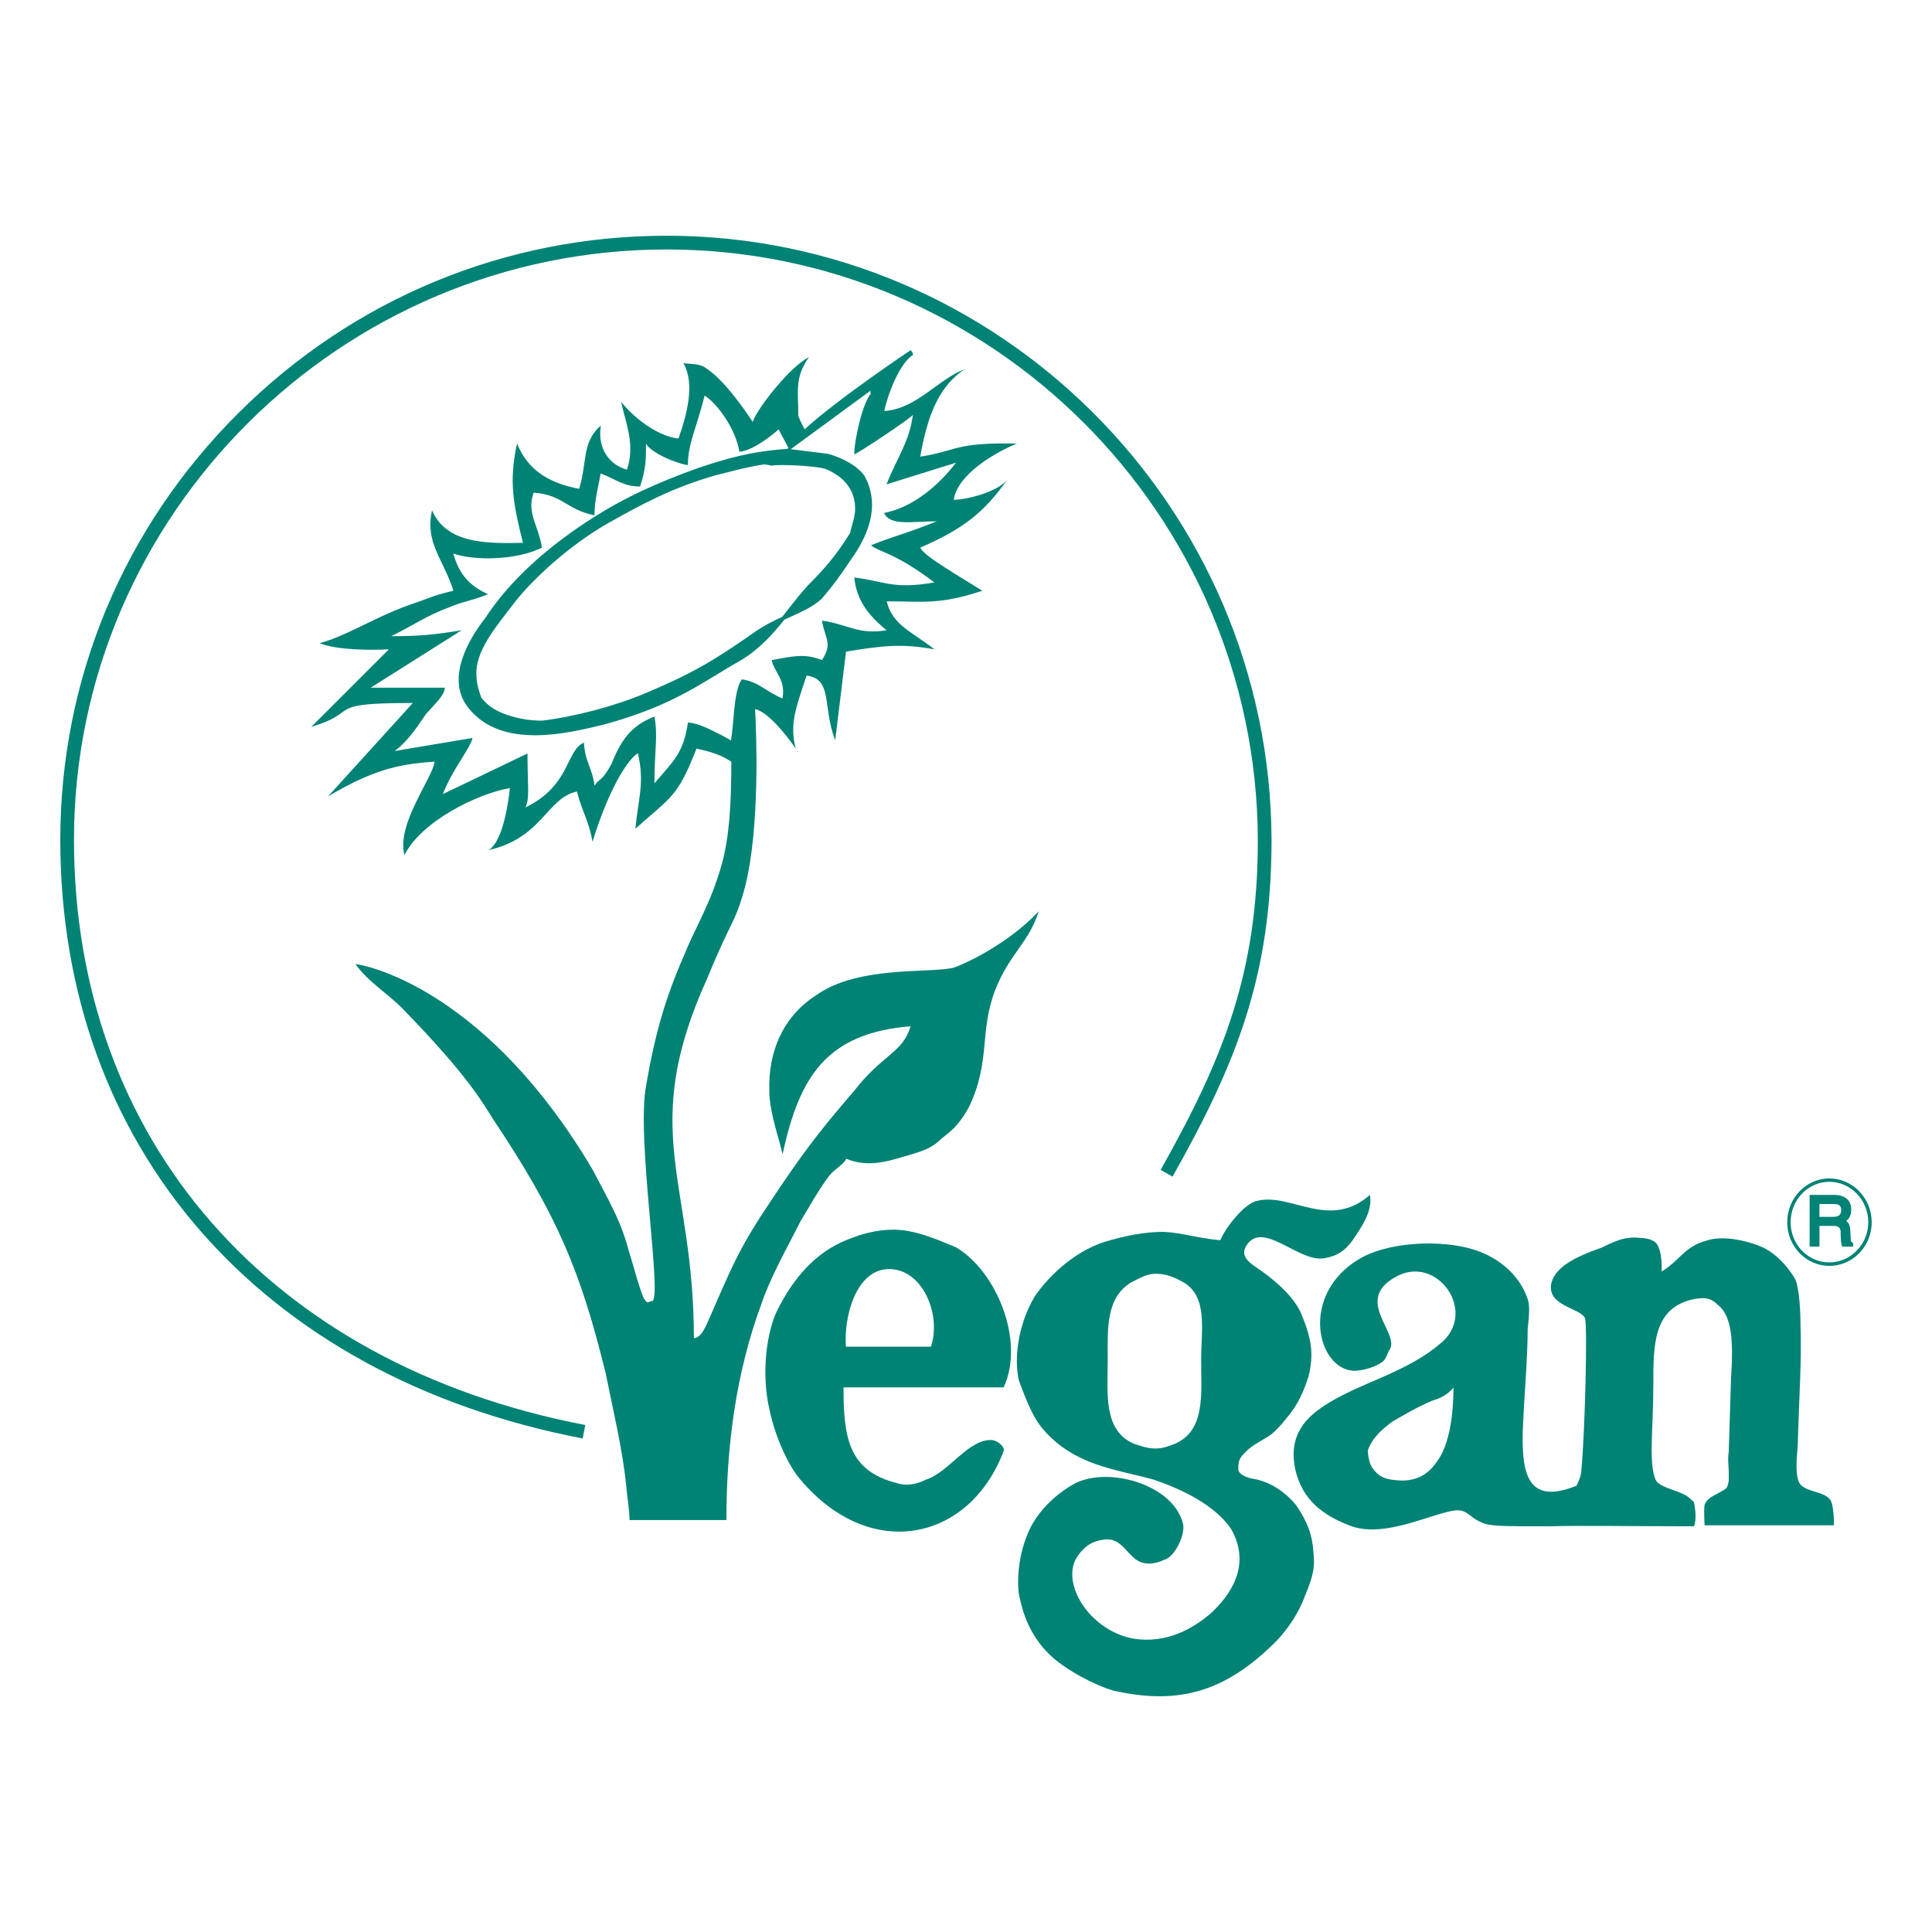
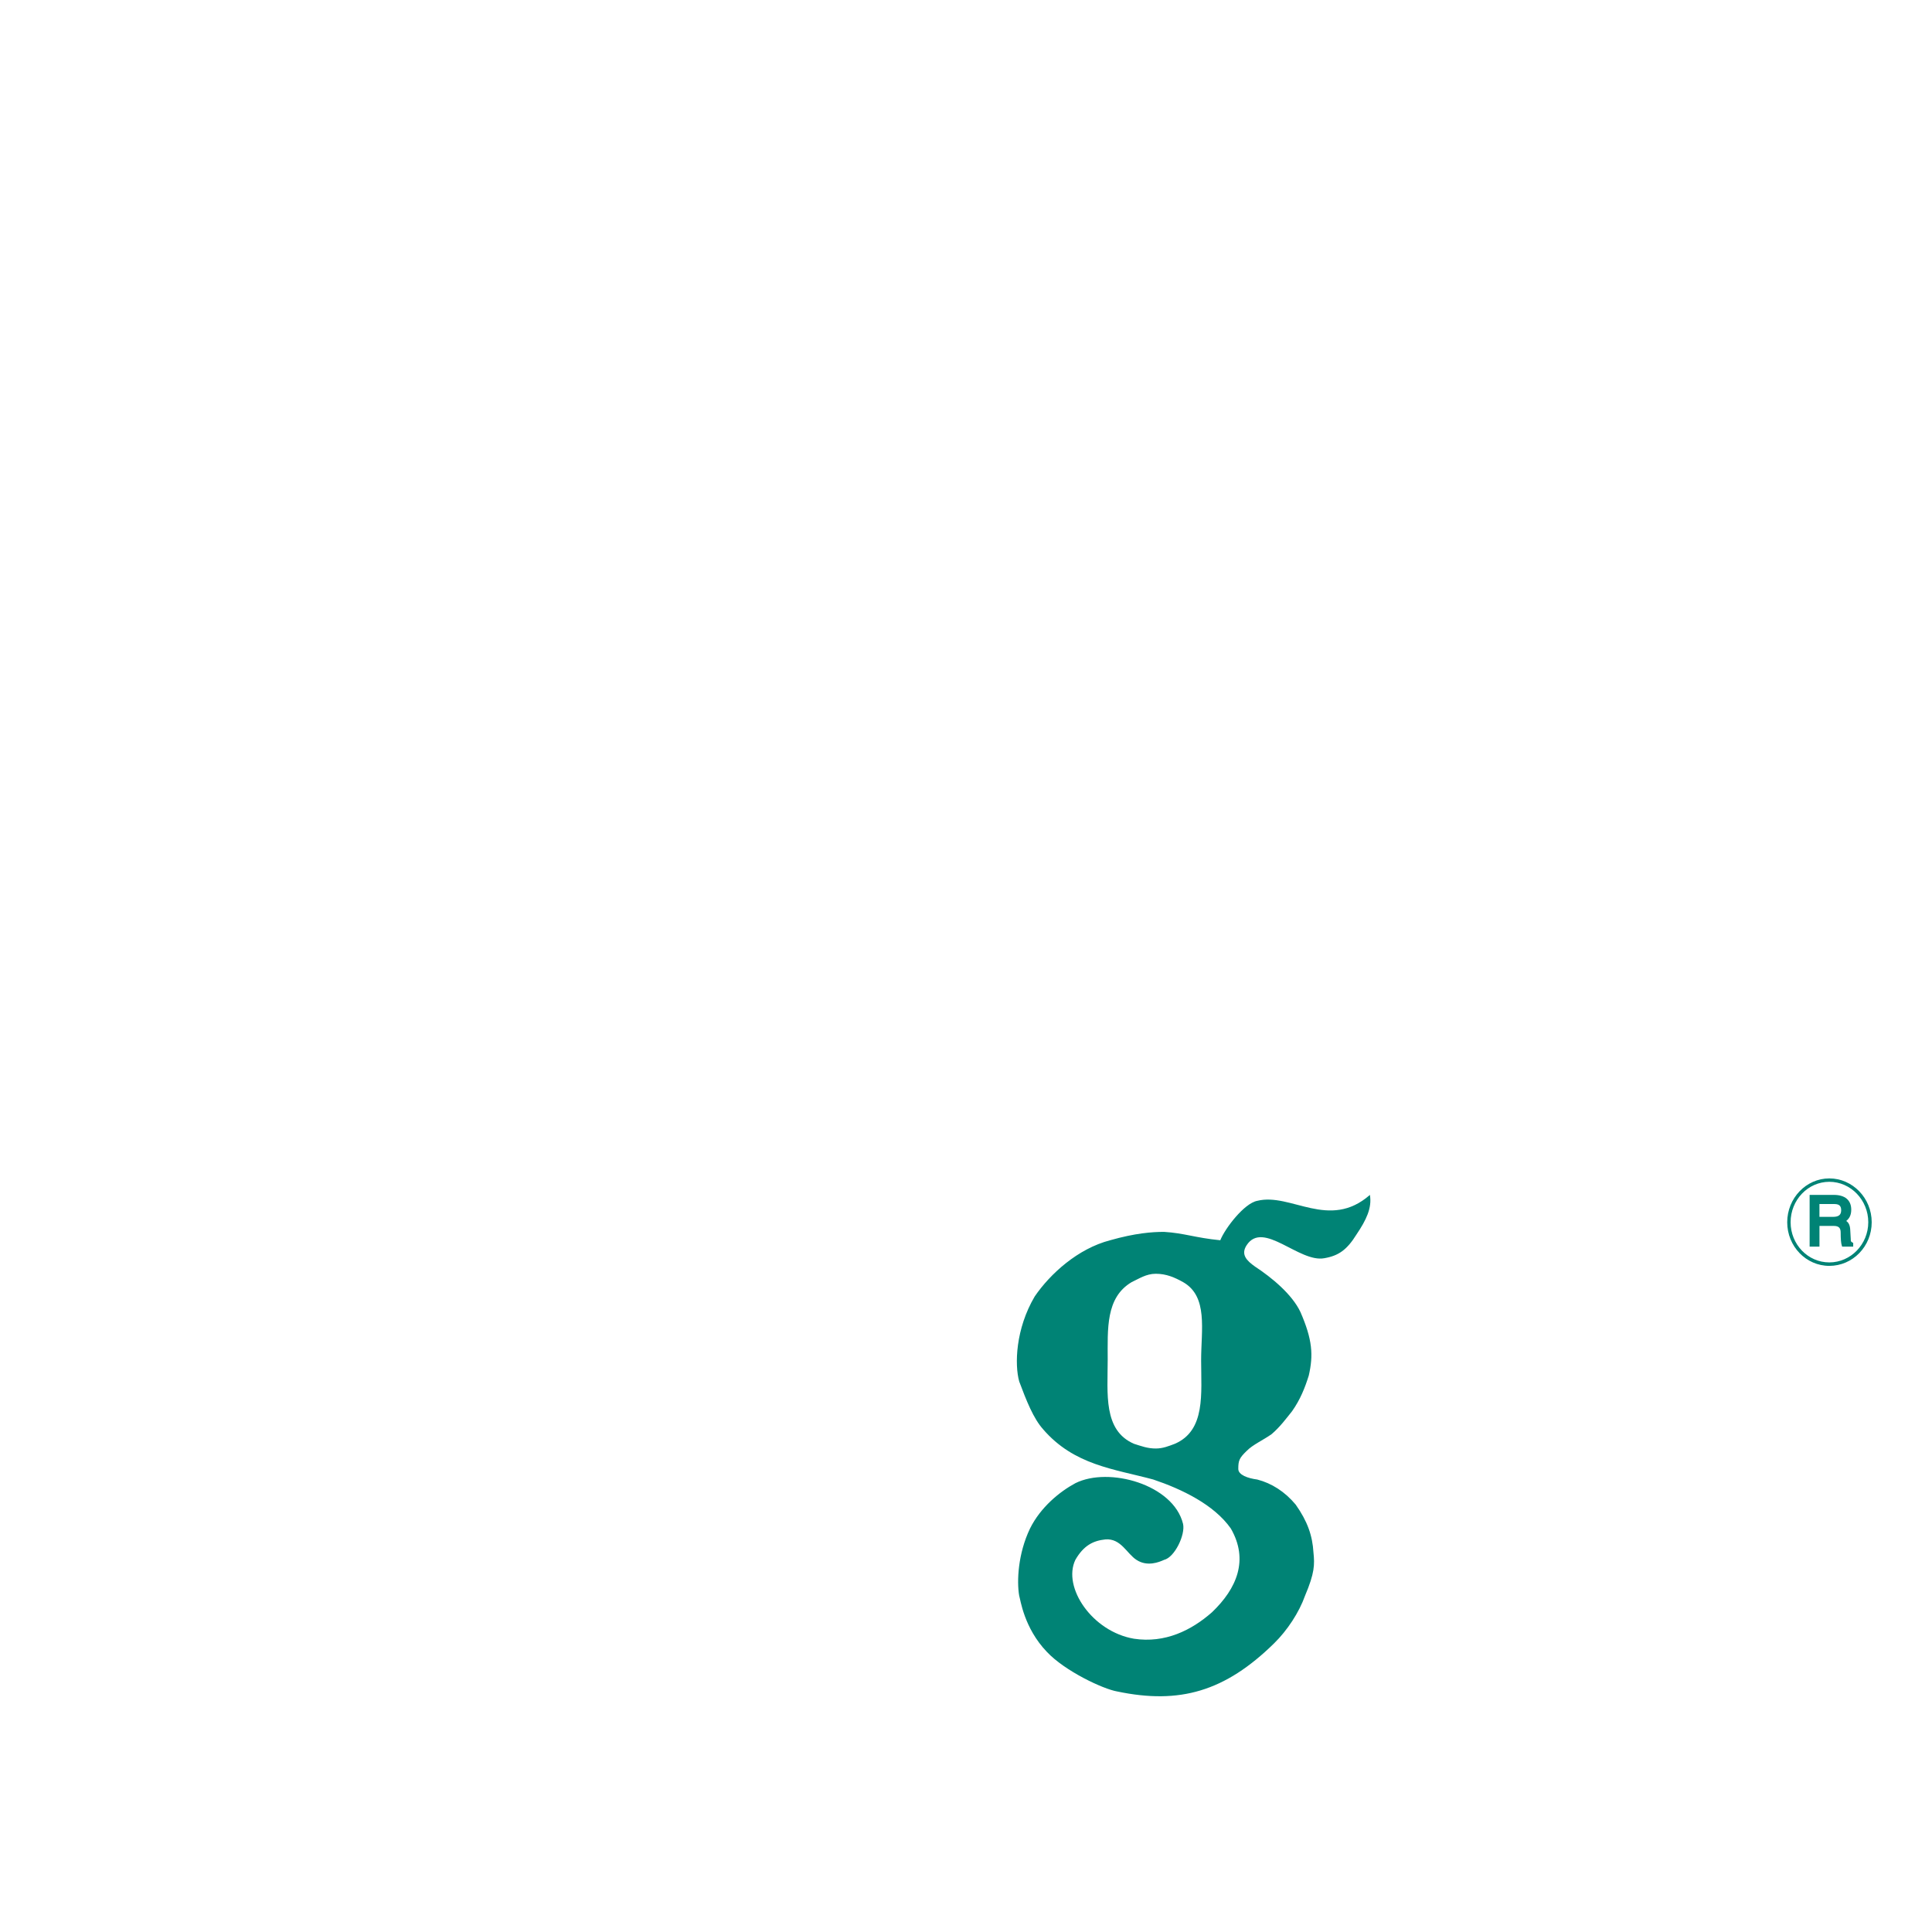
<svg xmlns="http://www.w3.org/2000/svg" viewBox="0 0 512 512" version="1.1" data-sanitized-data-name="Layer 1" data-name="Layer 1" id="Layer_1">
  <defs>
    <style>
      .cls-1 {
        fill-rule: evenodd;
      }

      .cls-1, .cls-2 {
        fill: #008375;
        stroke-width: 0px;
      }
    </style>
  </defs>
-   <path d="M154.41,381.21C69.02,364.8,15.98,304.01,15.98,222.54c0-42.65,16.78-82.83,47.26-113.14,30.43-30.27,70.7-46.93,113.4-46.93,88.08,0,160,71.8,160.33,160.07,0,35.92-9.22,59.09-26.23,89.27l-3.16-1.78c16.71-29.64,25.76-52.37,25.76-87.48-.32-86.26-70.62-156.44-156.7-156.44S19.61,136.28,19.61,222.54c0,79.62,51.92,139.05,135.49,155.1l-.68,3.56Z" class="cls-2" />
  <g>
    <path d="M490.89,329.26c-.39-.22-.42-.28-.42-.91l-.13-2.3c-.05-1.44-.5-2.1-1.07-2.48.68-.55,1.33-1.37,1.33-2.99,0-2.52-1.65-3.92-4.63-3.92h-6.4v13.71h2.61v-5.49h3.79c1.52,0,1.83.73,1.83,1.83,0,1.65.1,2.78.29,3.35l.1.31h2.93v-.98l-.23-.13ZM487.93,320.71c0,1.24-.65,1.77-2.16,1.77h-3.6v-3.4h3.86c1.14,0,1.9.28,1.9,1.64Z" class="cls-2" />
    <path d="M484.79,335.47c-6.16,0-11.16-5.18-11.16-11.56s5.01-11.62,11.16-11.62,11.23,5.21,11.23,11.62-5.04,11.56-11.23,11.56ZM484.79,313.19c-5.66,0-10.26,4.81-10.26,10.71s4.6,10.65,10.26,10.65,10.32-4.78,10.32-10.65-4.63-10.71-10.32-10.71Z" class="cls-2" />
  </g>
  <g>
-     <path d="M229.13,126.14c-1.74-2.47-5.35-4.66-9.72-5.88l-9.84-1.21-.79-.1h-.04c-9.89.66-16.4,2.62-23.89,5.13-11.08,3.98-19.18,7.78-27.06,12.71-13.04,8.22-22.9,17.34-29.25,27.08-3.56,4.53-11.08,15.92-4.17,24.02,4.38,5.34,10.89,6.96,17.44,6.96s13.04-1.59,17.63-2.69c15.04-3.98,22.98-8.81,30.65-13.47,2.01-1.22,4.08-2.49,6.24-3.69,4.99-3.05,8.43-6.9,11.54-10.79.52-.24,1.03-.47,1.54-.7,3.34-1.51,6.5-2.95,8.51-5.01,2.47-2.85,5.1-6.39,7.41-9.95,6.09-8.34,7.37-15.87,3.79-22.41ZM225.68,139.67c-.21.77-.34,1.24-.37,1.53-3.94,6.4-7.26,9.95-11.19,13.93h0c-1.87,2.03-3.57,4.19-5.2,6.28-.54.68-1.07,1.37-1.62,2.06-2.47,1.13-5.09,2.45-7.47,4.15-11.15,7.84-17.06,11.15-28.78,16.08-7.77,3.33-18.79,6.25-27.39,7.28-3.76,0-6.48-.63-9.37-1.54-2.54-.97-4.64-1.93-6.75-4.56-.58-1.62-1.19-3.74-1.2-4.93-.87-6.21,3.76-12.2,8.67-18.53.45-.59.92-1.18,1.36-1.77,4.84-6.18,14.41-15.1,24.95-21.11l.28-.15c8.36-4.66,16.27-9.07,28.15-12.47,1.06-.25,2.11-.52,3.19-.79,3.05-.78,6.2-1.58,9.69-2.07l1.9.34.07-.02c1.83-.32,10.29-.06,14,.83,5.28,2.09,8.13,5.92,8.01,10.81,0,1.38-.54,3.27-.93,4.65Z" class="cls-2" />
    <g>
-       <path d="M359.58,367.93c6.92-3.14,15.41-6.2,21.82-11.63,10.78-8.23-.65-24.43-11.76-17.77-10.78,6.07,1.24,14.63-1.31,19.07-.59.59-.91,2.81-2.22,3.46-2.16,1.57-5.68,2.22-7.25,2.22-9.86-.33-14.63-20.31,1.57-29.78,6.66-3.85,18.75-5.09,28.22-2.87,7.97,1.89,13.98,6.99,16.2,13.65.65,1.57.33,5.09,0,7.9,0,7.97-.98,18.42-1.31,27.3-.26,11.69,1.63,19.33,14.3,14.24,0-.33,1.24-2.22,1.24-4.12.98-10.45,1.63-38.01.98-40.23-1.24-2.87-10.45-3.2-8.88-9.54,1.24-4.12,6.01-6.66,13.32-9.21,2.55-1.24,6.01-3.14,10.12-2.55,1.31,0,3.53.33,4.44,1.57,1.31,1.96,1.31,5.09,1.31,7.32,4.77-2.87,6.01-6.66,12.02-8.23,3.79-1.24,9.86-.33,14.89,1.89,3.85,1.89,6.99,5.68,8.56,8.56.98,2.55,1.31,7.97,1.31,12.08.33,8.88-.33,18.35-.65,29.13,0,4.44-.91,8.29,0,11.76.98,3.79,7.64,2.55,8.88,6.01.65,1.89.65,6.07.65,6.07h-34.29s-.26-3.85,0-5.42c.65-2.22,3.85-2.87,5.75-4.44.33-.33.65-1.57.65-2.22v-1.89c0-1.89-.33-3.2,0-5.68.26-7.32.26-9.21.59-19.07.65-9.8.33-16.79-3.46-19.66-1.57-1.57-2.87-2.22-6.34-1.57-10.78,2.22-10.78,12.02-10.78,22.53,0,12.34-1.31,20.57.59,25.34.98,1.89,4.77,2.55,7.32,3.79,1.57.65,2.87,2.22,2.87,2.22,0,0,.91,4.11,0,6.33-16.2,0-30.44-.26-38.41,0-10.78,0-13.91,0-16.79-.59-3.79-1.31-4.11-2.87-6.34-3.53-4.44-1.24-19.07,7.64-29.2,4.11-7.58-2.81-13-6.92-14.89-14.89-2.55-11.69,5.49-16.65,16.26-21.68ZM363.7,389.03c1.37,1.96,3,2.94,5.88,3.2,3.66.46,7.97-.07,11.17-4.83,3.46-4.44,4.44-13,4.44-19.66-1.89,2.22-3.79,2.87-5.81,3.53-3.79,1.57-8.49,4.38-10.52,5.55-1.96,1.57-5.02,3.73-6.39,7.58.07,1.44.44,3.52,1.23,4.63Z" class="cls-1" />
      <path d="M276.5,378.77h-.06c-2.55-2.81-4.44-7.58-6.34-12.67-1.24-4.44-.98-13.91,4.11-22.53,4.11-6.01,11.43-12.67,19.99-14.89,6.66-1.89,11.1-2.22,14.3-2.22,5.36.33,8.23,1.57,14.89,2.22,1.24-3.13,6.33-9.8,9.8-10.45,8.88-2.22,19.07,7.9,29.85-1.57.59,3.46-.98,6.66-3.53,10.45-2.55,4.11-4.77,5.68-8.56,6.33-6.66,1.24-16.2-10.12-20.57-3.46-1.63,2.48,0,4.11,2.22,5.68,4.38,2.87,9.8,7.32,12.02,12.02,3.2,7.32,3.46,11.43,2.22,16.85-.98,3.14-2.22,6.34-4.44,9.47-1.57,1.96-3.2,4.18-5.42,6.07-2.22,1.57-5.03,2.81-6.6,4.44-1.96,1.89-2.22,2.55-2.22,4.77,0,1.57,2.48,2.48,5.03,2.81,3.79.98,7.31,3.2,10.19,6.66,3.13,4.44,4.44,8.23,4.7,12.67.33,3.2.33,5.42-2.22,11.43-1.57,4.44-4.7,9.21-8.23,12.67-13,12.74-25.02,16.2-41.54,12.74-3.79-.65-13.91-5.42-18.68-10.52-6.07-6.34-6.99-13.91-7.32-14.89-.65-3.79-.33-11.1,2.87-17.77,2.81-5.68,7.9-9.8,12.02-12.02,8.88-4.44,25.99.33,28.54,10.78.65,2.87-2.22,8.88-5.03,9.54-1.31.59-4.44,1.89-7.31,0-2.55-1.63-4.12-5.75-8.23-5.42-3.2.33-5.75,1.57-7.97,5.42-3.46,7.25,4.44,19.01,15.54,20.9,8.23,1.24,15.22-2.22,20.64-6.99,6.66-6.34,9.8-13.91,5.03-22.21-4.44-6.34-13-10.45-20.57-13-10.45-2.81-20.97-3.79-29.2-13.32h.06ZM293.55,360.42c0,8.88-1.24,18.68,6.99,22.21,1.89.59,3.53,1.24,5.75,1.24,1.89,0,3.46-.65,5.03-1.24,8.23-3.53,6.99-13.32,6.99-22.21,0-7.97,1.89-16.85-4.77-20.64-2.22-1.24-4.44-2.22-7.25-2.22-2.55,0-4.44,1.31-6.4,2.22-6.92,4.11-6.34,12.41-6.34,20.64Z" class="cls-1" />
-       <path d="M232.94,367.67h-9.4c0,13.32,1.31,22.21,14.3,25.41,2.81.91,5.68,0,7.58-.98,6.07-1.89,11.43-11.1,17.7-10.45,1.57.33,3.2,1.89,2.87,2.87-9.14,24.1-35.47,29.46-53.88,7.58-2.81-3.13-6.6-10.78-8.23-18.68-2.22-9.86-.59-20.31,1.89-25.73,4.44-9.14,10.52-15.81,18.42-19.01,3.79-1.57,7.9-2.81,12.67-2.81,6.01,0,12.67,3.14,16.52,4.7,10.71,6.34,18.29,24.75,12.61,37.1h-33.05ZM246.72,356.89c2.81-8.56-2.22-20.57-11.1-20.57s-12.08,13-11.43,20.57h22.53Z" class="cls-1" />
-       <path d="M252.73,256.44c-6.01,1.56-25.34-.65-36.44,7.31-8.89,5.68-12.74,15.15-12.41,25.27,0,5.42,2.21,11.43,3.52,16.85,4.45-20.64,11.69-32.07,33.9-33.9-1.9,6.92-7.57,7.57-14.89,17.05-9.87,11.43-14.31,17.44-22.53,29.85-7.26,10.78-9.47,15.87-13.65,25.34,0,0-.92,2.22-2.22,5.1-.92,1.9-1.9,5.03-4.12,5.35,0-41.86-14.89-54.86,3.53-95.36,6.34-15.54,7.25-14.3,9.8-23.44.6-2.2,1.1-4.62,1.51-7.16,2.82-17.51,1.37-40.79,1.37-40.79,3.2.65,8.23,6.66,10.78,10.51-1.57-6.33-.33-9.86,2.88-19.39,6.99.98,4.11,7.96,7.57,17.17l2.88-23.51c9.53-1.57,14.89-2.22,23.45-.59-6.01-4.76-11.1-6.33-12.67-12.74,9.53,0,13.98.98,25.34-2.8-11.36-6.99-15.48-9.53-16.46-11.43,11.58-5.02,16.95-9.4,23.09-18.02-2.6,3.29-10.88,5.34-14.21,5.34.98-6.66,10.71-12.41,16.72-14.9-16.72-.33-15.48,1.9-25.6,3.47,2.22-12.67,5.68-19,11.76-23.19-7.31,2.88-12.74,10.51-21.29,11.1.98-4.7,4.11-12.67,7.64-14.9,0-.33-.33-.91-.65-1.23,0,0-19.1,12.74-28.09,20.96,0,0,.02.02.02.03h-.05s.02-.02.03-.03c-.7-1.31-1.92-3.66-1.69-3.86,0-6.33-.98-9.86,2.81-15.22-4.71,2.22-13.59,13.33-14.9,17.12,0,0-6.66-10.45-12.02-13.98-1.9-1.57-3.86-1.24-6.33-1.57,3.13,5.42.92,13.65-1.31,19.98-5.69-.65-12.02-5.68-15.22-9.8,1.31,6.01,3.79,11.37,1.57,18.03-4.7-1.24-7.9-5.69-6.92-11.69-5.1,4.44-3.53,9.47-5.75,16.78-8.23-1.57-13.65-5.09-16.46-12.02-2.22,10.12-.98,16.14,1.57,26.33-10.45.26-20.32,0-24.1-8.62-1.9,8.62,2.88,12.74,5.68,21.29-6.33,1.57-6.92,2.22-10.78,3.46-1.71.58-3.37,1.22-4.99,1.91-7.34,3.11-13.75,6.99-19.69,8.54,4.44,1.9,14.23,1.9,18.35,1.63l-20.57,20.57c12.53-3.79,4.32-5.98,21.92-6.3,1.48-.03,3.13-.04,4.99-.04l-4.99,5.5-17.48,19.26c6.77-3.98,11.92-6.34,17.48-7.7,3.29-.81,6.73-1.26,10.74-1.51-.33,4.11-10.19,16.52-7.97,24.75,4.45-8.88,19.08-16.19,27.96-17.76-1.31,11.43-3.86,15.55-5.75,16.46,14.31-3.13,15.55-13.91,23.51-15.54,1.24,5.09,3.14,7.64,4.12,13.33,4.7-15.22,9.8-22.21,12.02-23.45,1.9,7.9,0,12.35-.65,19.98,9.53-8.55,11.1-8.23,16.19-21.23,1.96.45,3.4.78,4.84,1.31,1.31.45,2.68,1.04,4.38,2.16,0,11.11-.48,19.47-2.42,26.81-.32,1.23-.69,2.44-1.11,3.63-2.49,7.96-6.67,14.89-9.14,21.23-4.77,10.84-7.65,20.9-9.86,33.9-2.88,13.97,4.76,58.65,1.31,57.4-.65,0-.98,1.24-2.22-1.31-1.63-4.44-1.96-6.33-3.53-11.36-2.22-8.3-4.45-12.08-9.8-22.21-27.31-46.25-58.07-53.88-62.83-54.47,3.19,4.7,9.21,8.23,12.99,12.35,17.18,17.7,20.65,24.36,23.51,28.8,17.12,25.66,23.12,40.23,29.79,67.21,1.89,9.53,4.44,19.98,5.42,29.52.26,3.14.92,6.99.92,9.47h25.67c0-19.66,2.54-38.99,9.21-57.09,2.55-7.57,6.99-15.21,10.45-22.14,1.96-3.19,4.76-8.29,7.64-12.08,1.57-1.89,3.79-2.87,4.45-4.44,5.42,2.22,10.12.98,15.54-.65,5.69-1.57,7.58-2.55,9.8-4.77,1.96-1.57,4.45-3.13,7.32-8.55,5.68-12.02,2.55-19.98,6.92-30.96,3.79-9.53,8.88-12.41,11.43-20.64-8.29,8.88-20.25,14.24-22.47,14.9ZM189.31,193.87c-2.41-1.24-4.84-2.22-6.99-2.41-1.24,8.23-3.79,10.12-8.89,16.13,0-8.88.98-12.35,0-17.7-6.33,2.48-8.88,6.33-11.43,12.67-2.8,5.03-3.13,3.46-4.44,5.68-.59-4.77-2.55-6.33-2.81-11.43-4.76,1.9-3.53,11.43-15.54,17.18,1.23-2.22.58-5.75.58-14.31l-22.46,10.78c2.8-6.99,7.25-12.02,7.9-14.9l-20.64,3.47c4.17-3.14,6.66-7.57,8.29-9.8,3.79-4.12,4.77-5.1,5.03-6.99h-19.66l6.11-3.86,17.99-11.36c-7.33,1.21-11.12,1.55-17.99,1.57h-.69c.24-.11.46-.22.69-.34,5-2.46,8.78-5.13,14.52-7.25,3.79-1.63,5.69-1.63,10.45-3.52-4.76-2.22-7.57-5.03-9.21-10.78,5.42,1.89,16.53,1.89,23.51-1.57-.98-6.01-4.11-9.21-2.22-14.57,7.91.59,8.56,4.45,16.14,6.01,0-4.12.98-7.32,1.63-11.1,4.11,1.56,6.01,3.46,10.45,3.46,1.57-4.76,1.57-7.25,1.57-11.37,1.31,2.49,8.23,5.36,11.1,5.69,0-5.69,2.21-9.53,4.44-18.42,3.47,2.22,8.23,8.89,9.21,14.9,4.32-.39,10.39-5.94,10.39-5.94l2.53,4.77v.14c-.04.09-.07.17-.11.25-.12.3-.16.56-.14.78l.93-.68,21.15-15.52c.59,0-.53.07.13.73-2.22,2.48-4.44,12.34-4.44,16.13.65,0,14.89-9.47,15.54-10.45-.98,7.31-4.11,11.1-6.99,18.42l18.42-5.74c-4.44,5.74-11.1,11.76-19.07,13.33,1.63,3.52,7.31,2.21,13.98,2.21-8.89,3.53-11.1,3.79-17.44,6.34,2.22,1.9,6.34,1.9,16.79,9.86-11.1,1.9-13-.33-21.23-1.31.65,5.75,3.19,9.53,8.55,13.98-7.57,1.24-10.12-1.57-17.12-2.55.92,5.1,2.88,6.01,0,10.45-4.76-1.9-7.96-.92-13.32,0,.65,3.2,3.78,5.1,2.87,10.19-4.44-1.9-6.33-4.44-10.78-5.09-2.21,3.19-1.96,10.78-2.87,16.19-1.38-.78-2.88-1.63-4.45-2.35Z" class="cls-1" />
    </g>
  </g>
</svg>